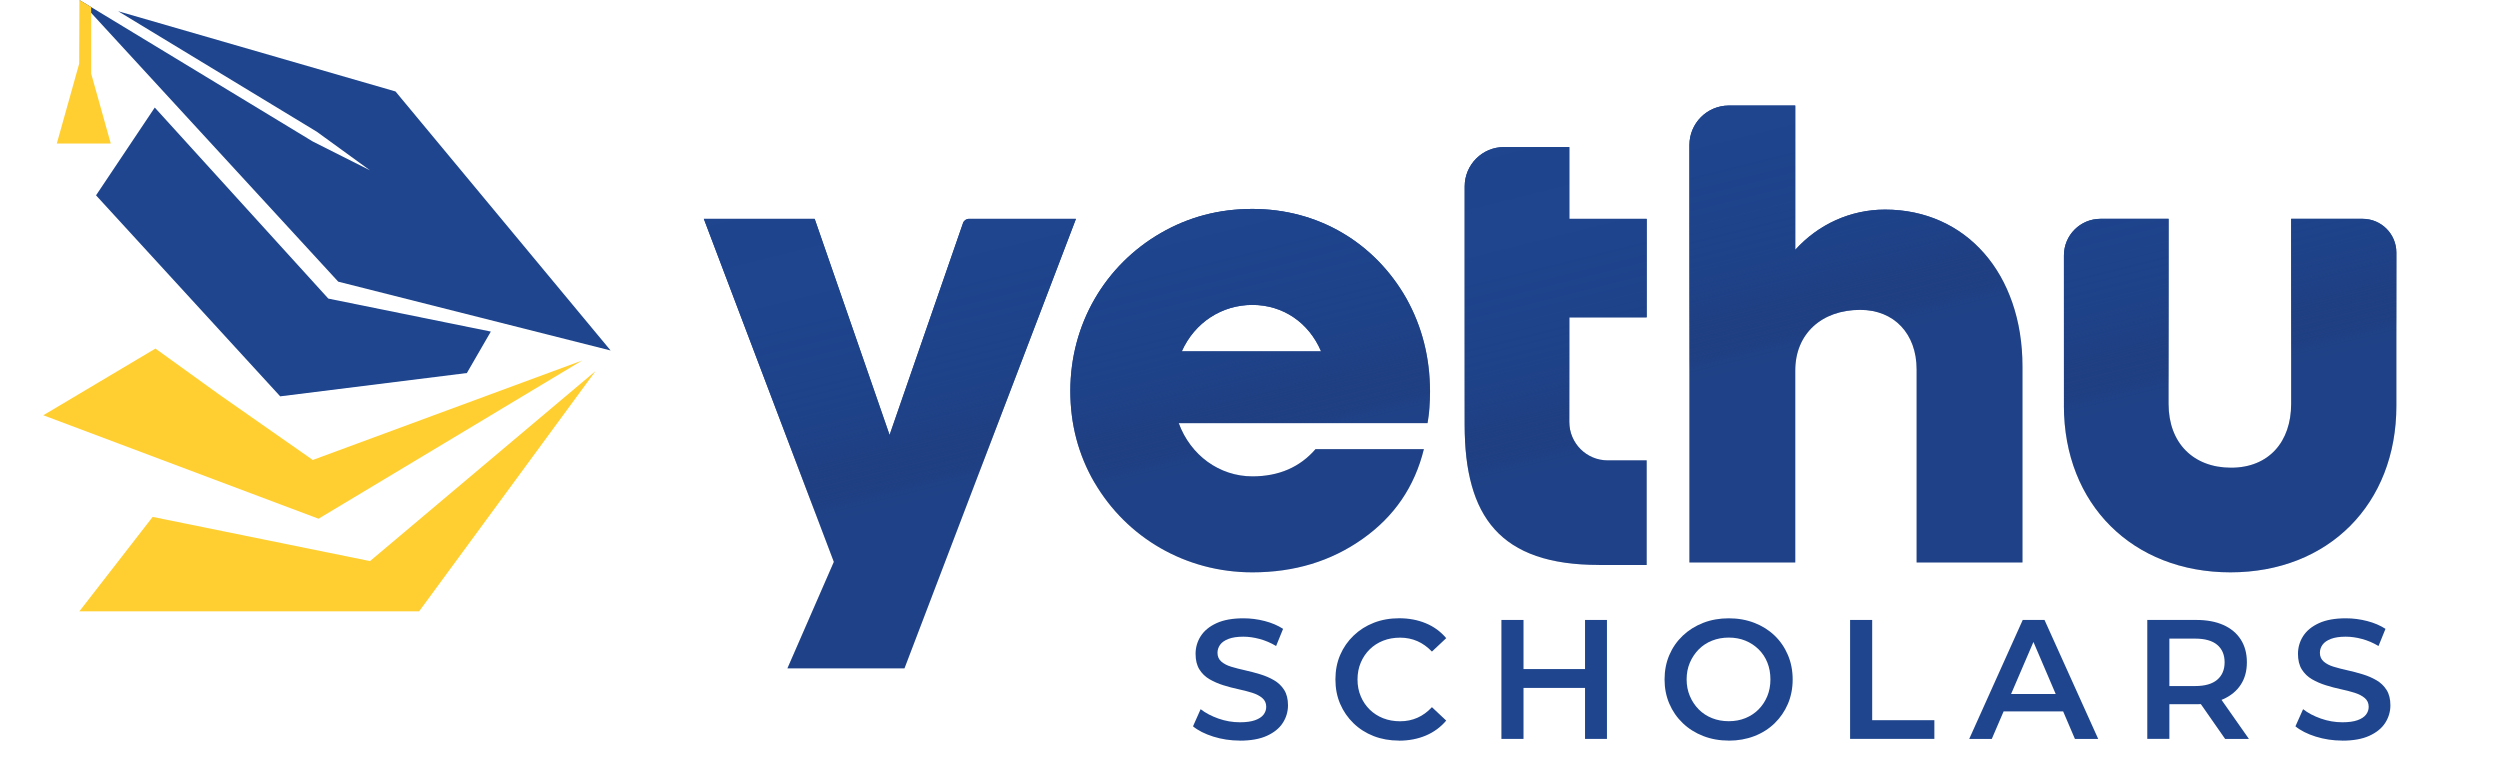
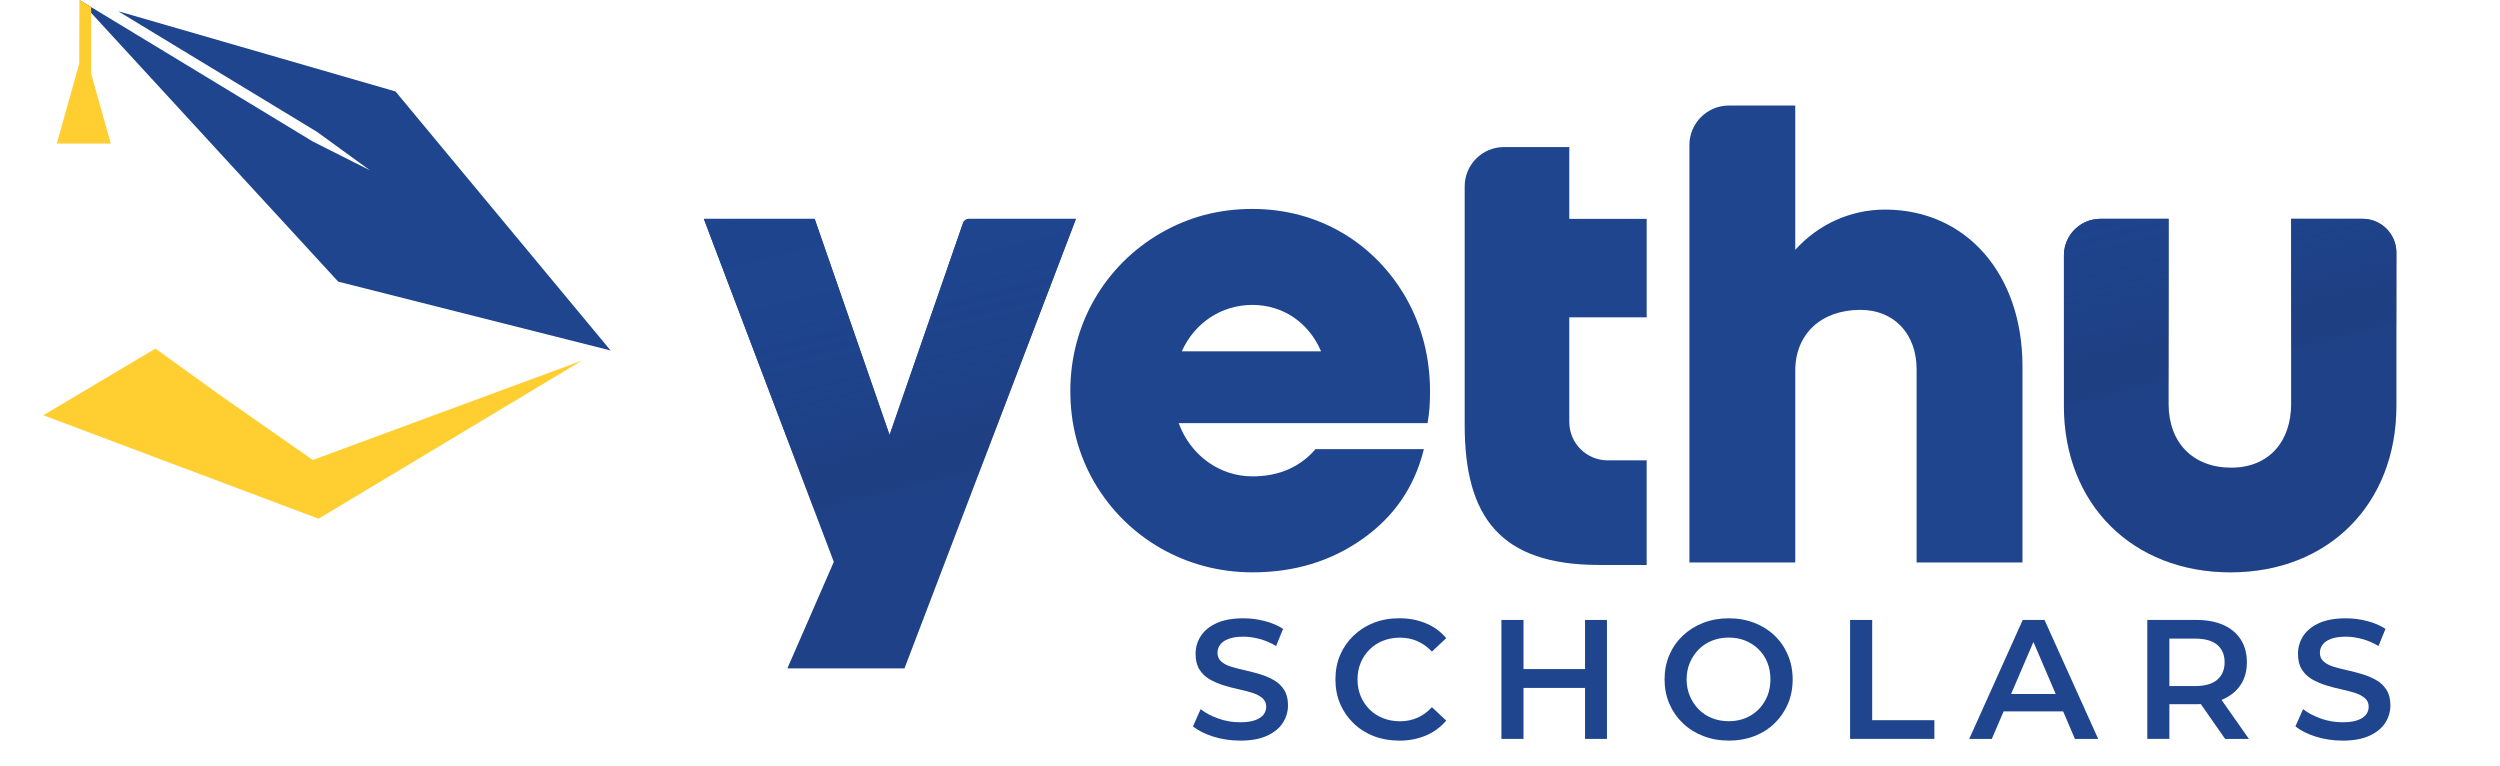
<svg xmlns="http://www.w3.org/2000/svg" xmlns:xlink="http://www.w3.org/1999/xlink" id="Layer_1" version="1.1" viewBox="0 0 841.89 257.89">
  <defs>
    <style>
      .st0 {
        fill: url(#linear-gradient2);
      }

      .st1 {
        fill: #ffcf32;
      }

      .st2 {
        fill: url(#linear-gradient1);
      }

      .st3 {
        fill: url(#linear-gradient4);
      }

      .st4 {
        fill: url(#linear-gradient3);
      }

      .st5 {
        fill: #1e458e;
      }

      .st6 {
        fill: url(#linear-gradient);
      }
    </style>
    <linearGradient id="linear-gradient" x1="288.48" y1="47.98" x2="378" y2="407.29" gradientUnits="userSpaceOnUse">
      <stop offset="0" stop-color="#1e458e" />
      <stop offset=".14" stop-color="#1e448d" stop-opacity=".99" />
      <stop offset=".19" stop-color="#1e438b" stop-opacity=".94" />
      <stop offset=".23" stop-color="#1e4288" stop-opacity=".86" />
      <stop offset=".26" stop-color="#1f3f83" stop-opacity=".75" />
      <stop offset=".28" stop-color="#203c7c" stop-opacity=".61" />
      <stop offset=".31" stop-color="#213875" stop-opacity=".43" />
      <stop offset=".32" stop-color="#22346b" stop-opacity=".22" />
      <stop offset=".33" stop-color="#23346b" stop-opacity=".2" />
    </linearGradient>
    <linearGradient id="linear-gradient1" x1="396.71" y1="34.06" x2="486.22" y2="393.37" xlink:href="#linear-gradient" />
    <linearGradient id="linear-gradient2" x1="504.65" y1="36.69" x2="594.17" y2="396.01" xlink:href="#linear-gradient" />
    <linearGradient id="linear-gradient3" x1="586.75" y1="-1.48" x2="676.26" y2="357.84" xlink:href="#linear-gradient" />
    <linearGradient id="linear-gradient4" x1="724.75" y1="8.89" x2="814.27" y2="368.21" xlink:href="#linear-gradient" />
  </defs>
  <g>
    <path class="st5" d="M280.8,189.21l-43.78-115.51h37.32l25.23,72.76,24.74-71.35c.29-.84,1.09-1.41,1.98-1.41h36.04l-57.75,151.37h-39.41l15.64-35.86Z" />
    <path class="st5" d="M368.57,162.52c-5.42-9.38-8.13-19.6-8.13-30.86,0-22.52,11.67-42.32,30.44-53.17,9.38-5.42,19.6-8.13,30.86-8.13,22.31,0,41.28,11.47,51.91,30.23,5.21,9.38,7.92,19.81,7.92,31.27,0,3.75-.21,7.3-.83,10.63h-83.81c3.96,10.84,13.76,17.93,24.81,17.93,8.97,0,16.05-3.13,21.27-9.17h36.49c-3.13,12.72-10.01,22.72-20.64,30.23-10.63,7.51-22.93,11.26-37.11,11.26-22.52,0-42.32-11.68-53.17-30.23ZM444.88,118.32c-4.17-9.8-12.93-15.64-23.14-15.64s-19.39,5.84-23.77,15.64h46.91Z" />
    <path class="st5" d="M538.48,190.25c-33.36,0-45.24-16.26-45.24-47.12V62.76c0-7.31,5.93-13.24,13.24-13.24h21.99v24.19h26.06v33.15h-26.06v35.24c0,7.14,5.79,12.93,12.93,12.93h13.13v35.23h-16.05Z" />
    <path class="st5" d="M582.2,35.55h22.36v48.58c7.72-8.55,18.56-13.55,30.23-13.55,27.31,0,46.29,21.68,46.29,52.75v66.09h-35.65v-65.05c0-11.88-7.51-20.02-18.97-20.02-13.13,0-21.89,8.13-21.89,20.43v64.63h-35.65V48.84c0-7.34,5.95-13.3,13.3-13.3Z" />
    <path class="st5" d="M695.04,136.66v-50.66c0-6.8,5.51-12.31,12.31-12.31h22.93v62.34c0,13.14,8.34,21.47,21.06,21.47s20.22-8.76,20.22-21.47v-62.34h24.07c6.28,0,11.37,5.09,11.37,11.37v51.59c0,33.15-22.93,56.09-55.88,56.09s-56.09-22.93-56.09-56.09Z" />
  </g>
  <g>
    <path class="st5" d="M417.55,249.4c-3.13,0-6.11-.45-8.96-1.34-2.84-.9-5.12-2.05-6.84-3.46l2.57-5.78c1.6,1.26,3.59,2.31,5.95,3.15,2.36.84,4.79,1.26,7.27,1.26,2.1,0,3.8-.23,5.09-.69,1.3-.46,2.25-1.08,2.86-1.86.61-.78.92-1.67.92-2.66,0-1.22-.44-2.2-1.32-2.95s-2.01-1.33-3.4-1.77c-1.39-.44-2.94-.84-4.63-1.2-1.7-.36-3.4-.81-5.09-1.34-1.7-.53-3.25-1.21-4.66-2.03-1.41-.82-2.55-1.92-3.4-3.29-.86-1.37-1.29-3.13-1.29-5.26s.58-4.17,1.75-5.98c1.16-1.81,2.94-3.26,5.32-4.35,2.38-1.09,5.41-1.63,9.07-1.63,2.4,0,4.79.31,7.15.92,2.36.61,4.42,1.49,6.18,2.63l-2.35,5.78c-1.79-1.07-3.64-1.86-5.55-2.37-1.91-.52-3.74-.77-5.49-.77-2.02,0-3.68.25-4.98.74-1.3.5-2.24,1.15-2.83,1.97-.59.82-.89,1.73-.89,2.72,0,1.22.43,2.2,1.29,2.95s1.98,1.33,3.38,1.75c1.39.42,2.95.82,4.66,1.2s3.41.83,5.09,1.34c1.68.51,3.22,1.18,4.63,2,1.41.82,2.55,1.91,3.4,3.26.86,1.35,1.29,3.08,1.29,5.18s-.58,4.11-1.75,5.92c-1.16,1.81-2.95,3.26-5.35,4.35s-5.44,1.63-9.1,1.63Z" />
    <path class="st5" d="M471.11,249.4c-3.09,0-5.93-.51-8.53-1.52-2.59-1.01-4.85-2.45-6.78-4.32-1.93-1.87-3.42-4.04-4.49-6.52-1.07-2.48-1.6-5.23-1.6-8.24s.53-5.76,1.6-8.24c1.07-2.48,2.57-4.65,4.52-6.52,1.95-1.87,4.21-3.31,6.81-4.32,2.59-1.01,5.44-1.52,8.53-1.52,3.28,0,6.28.56,8.98,1.69,2.71,1.12,5,2.79,6.87,5.01l-4.81,4.52c-1.49-1.56-3.13-2.74-4.92-3.52-1.79-.78-3.72-1.17-5.78-1.17s-4.02.34-5.75,1.03c-1.74.69-3.24,1.66-4.52,2.92-1.28,1.26-2.28,2.75-3,4.46s-1.09,3.6-1.09,5.67.36,3.95,1.09,5.67c.72,1.72,1.73,3.2,3,4.46,1.28,1.26,2.78,2.23,4.52,2.92,1.74.69,3.65,1.03,5.75,1.03s3.99-.39,5.78-1.17c1.79-.78,3.43-1.97,4.92-3.58l4.81,4.52c-1.87,2.21-4.16,3.89-6.87,5.04-2.71,1.14-5.72,1.72-9.04,1.72Z" />
    <path class="st5" d="M513.05,248.83h-7.44v-40.06h7.44v40.06ZM534.34,231.66h-21.86v-6.35h21.86v6.35ZM533.77,208.77h7.38v40.06h-7.38v-40.06Z" />
    <path class="st5" d="M582.18,249.4c-3.09,0-5.96-.51-8.61-1.54-2.65-1.03-4.95-2.48-6.9-4.35s-3.45-4.05-4.52-6.55c-1.07-2.5-1.6-5.22-1.6-8.15s.53-5.71,1.6-8.21c1.07-2.5,2.58-4.67,4.52-6.52,1.95-1.85,4.23-3.29,6.87-4.32,2.63-1.03,5.51-1.54,8.64-1.54s5.95.51,8.58,1.52c2.63,1.01,4.91,2.44,6.84,4.29,1.93,1.85,3.42,4.03,4.49,6.55,1.07,2.52,1.6,5.26,1.6,8.24s-.54,5.71-1.6,8.21c-1.07,2.5-2.57,4.68-4.49,6.55-1.93,1.87-4.21,3.31-6.84,4.32-2.63,1.01-5.49,1.52-8.58,1.52ZM582.18,242.87c2.02,0,3.88-.34,5.58-1.03,1.7-.69,3.18-1.66,4.43-2.92s2.24-2.75,2.95-4.46c.71-1.72,1.06-3.61,1.06-5.67s-.34-3.95-1.03-5.67-1.67-3.21-2.95-4.46c-1.28-1.26-2.77-2.23-4.46-2.92s-3.56-1.03-5.58-1.03-3.9.34-5.64,1.03c-1.74.69-3.23,1.67-4.49,2.95-1.26,1.28-2.25,2.77-2.98,4.46-.73,1.7-1.09,3.58-1.09,5.64s.36,3.89,1.09,5.61c.72,1.72,1.72,3.21,2.98,4.49s2.76,2.26,4.49,2.95c1.74.69,3.61,1.03,5.64,1.03Z" />
    <path class="st5" d="M623.03,248.83v-40.06h7.44v33.76h20.94v6.29h-28.38Z" />
    <path class="st5" d="M663.15,248.83l18.02-40.06h7.33l18.08,40.06h-7.84l-15.45-36.11h2.97l-15.51,36.11h-7.61ZM671.44,239.56l2.06-5.84h21.57l2,5.84h-25.64Z" />
    <path class="st5" d="M723.11,248.83v-40.06h16.48c3.55,0,6.59.56,9.13,1.69s4.49,2.76,5.87,4.89c1.37,2.14,2.06,4.69,2.06,7.67s-.69,5.46-2.06,7.55c-1.37,2.1-3.33,3.72-5.87,4.86s-5.58,1.72-9.13,1.72h-12.3l3.26-3.32v14.99h-7.44ZM730.55,234.63l-3.26-3.6h11.96c3.28,0,5.75-.71,7.41-2.12,1.66-1.41,2.49-3.38,2.49-5.89s-.83-4.47-2.49-5.87c-1.66-1.39-4.13-2.09-7.41-2.09h-11.96l3.26-3.66v23.23ZM749.32,248.83l-10.13-14.53h7.95l10.19,14.53h-8.01Z" />
    <path class="st5" d="M788.8,249.4c-3.13,0-6.11-.45-8.96-1.34-2.84-.9-5.12-2.05-6.84-3.46l2.58-5.78c1.6,1.26,3.58,2.31,5.95,3.15,2.36.84,4.79,1.26,7.27,1.26,2.1,0,3.8-.23,5.09-.69,1.3-.46,2.25-1.08,2.86-1.86.61-.78.92-1.67.92-2.66,0-1.22-.44-2.2-1.32-2.95-.88-.74-2.01-1.33-3.41-1.77-1.39-.44-2.94-.84-4.63-1.2-1.7-.36-3.4-.81-5.09-1.34-1.7-.53-3.25-1.21-4.66-2.03-1.41-.82-2.55-1.92-3.41-3.29-.86-1.37-1.29-3.13-1.29-5.26s.58-4.17,1.75-5.98c1.16-1.81,2.94-3.26,5.32-4.35,2.38-1.09,5.41-1.63,9.07-1.63,2.4,0,4.79.31,7.15.92,2.37.61,4.42,1.49,6.18,2.63l-2.35,5.78c-1.79-1.07-3.64-1.86-5.55-2.37-1.91-.52-3.74-.77-5.49-.77-2.02,0-3.68.25-4.98.74-1.3.5-2.24,1.15-2.83,1.97-.59.82-.89,1.73-.89,2.72,0,1.22.43,2.2,1.29,2.95s1.98,1.33,3.38,1.75c1.39.42,2.95.82,4.66,1.2,1.72.38,3.41.83,5.09,1.34,1.68.51,3.22,1.18,4.63,2,1.41.82,2.55,1.91,3.4,3.26.86,1.35,1.29,3.08,1.29,5.18s-.58,4.11-1.75,5.92c-1.16,1.81-2.95,3.26-5.35,4.35s-5.44,1.63-9.1,1.63Z" />
  </g>
  <g>
    <path class="st6" d="M280.8,189.21l-43.78-115.51h37.32l25.23,72.76,24.74-71.35c.29-.84,1.09-1.41,1.98-1.41h36.04l-57.75,151.37h-39.41l15.64-35.86Z" />
-     <path class="st2" d="M368.57,162.52c-5.42-9.38-8.13-19.6-8.13-30.86,0-22.52,11.67-42.32,30.44-53.17,9.38-5.42,19.6-8.13,30.86-8.13,22.31,0,41.28,11.47,51.91,30.23,5.21,9.38,7.92,19.81,7.92,31.27,0,3.75-.21,7.3-.83,10.63h-83.81c3.96,10.84,13.76,17.93,24.81,17.93,8.97,0,16.05-3.13,21.27-9.17h36.49c-3.13,12.72-10.01,22.72-20.64,30.23-10.63,7.51-22.93,11.26-37.11,11.26-22.52,0-42.32-11.68-53.17-30.23ZM444.88,118.32c-4.17-9.8-12.93-15.64-23.14-15.64s-19.39,5.84-23.77,15.64h46.91Z" />
-     <path class="st0" d="M538.48,190.25c-33.36,0-45.24-16.26-45.24-47.12V62.76c0-7.31,5.93-13.24,13.24-13.24h21.99v24.19h26.06v33.15h-26.06v35.24c0,7.14,5.79,12.93,12.93,12.93h13.13v35.23h-16.05Z" />
-     <path class="st4" d="M582.2,35.55h22.36v48.58c7.72-8.55,18.56-13.55,30.23-13.55,27.31,0,46.29,21.68,46.29,52.75v66.09h-35.65v-65.05c0-11.88-7.51-20.02-18.97-20.02-13.13,0-21.89,8.13-21.89,20.43v64.63h-35.65V48.84c0-7.34,5.95-13.3,13.3-13.3Z" />
    <path class="st3" d="M695.04,136.66v-50.66c0-6.8,5.51-12.31,12.31-12.31h22.93v62.34c0,13.14,8.34,21.47,21.06,21.47s20.22-8.76,20.22-21.47v-62.34h24.07c6.28,0,11.37,5.09,11.37,11.37v51.59c0,33.15-22.93,56.09-55.88,56.09s-56.09-22.93-56.09-56.09Z" />
  </g>
-   <polygon class="st1" points="200.54 124.97 124.6 188.95 51.41 174.07 26.72 205.88 141.13 205.88 200.54 124.97" />
  <polygon class="st1" points="196.06 121.39 107.26 174.68 14.58 139.84 52.34 117.38 73.89 132.92 105.32 154.9 196.06 121.39" />
  <polygon class="st5" points="205.63 118.03 113.9 94.85 30.7 4.34 26.74 .02 26.72 0 26.74 0 26.79 .02 30.7 2.39 105.36 47.67 124.61 57.37 124.61 57.37 124.61 57.37 106.66 44.34 39.79 3.78 133.19 30.8 205.63 118.03" />
-   <polygon class="st5" points="165.29 111.66 157.22 125.62 94.36 133.47 32.34 65.78 52.12 36.22 110.56 100.55 165.29 111.66" />
  <polygon class="st1" points="37.3 48.33 30.69 24.75 30.7 24.75 30.7 2.39 26.79 .02 26.74 0 26.74 .02 26.67 21.42 19.13 48.33 37.3 48.33" />
</svg>